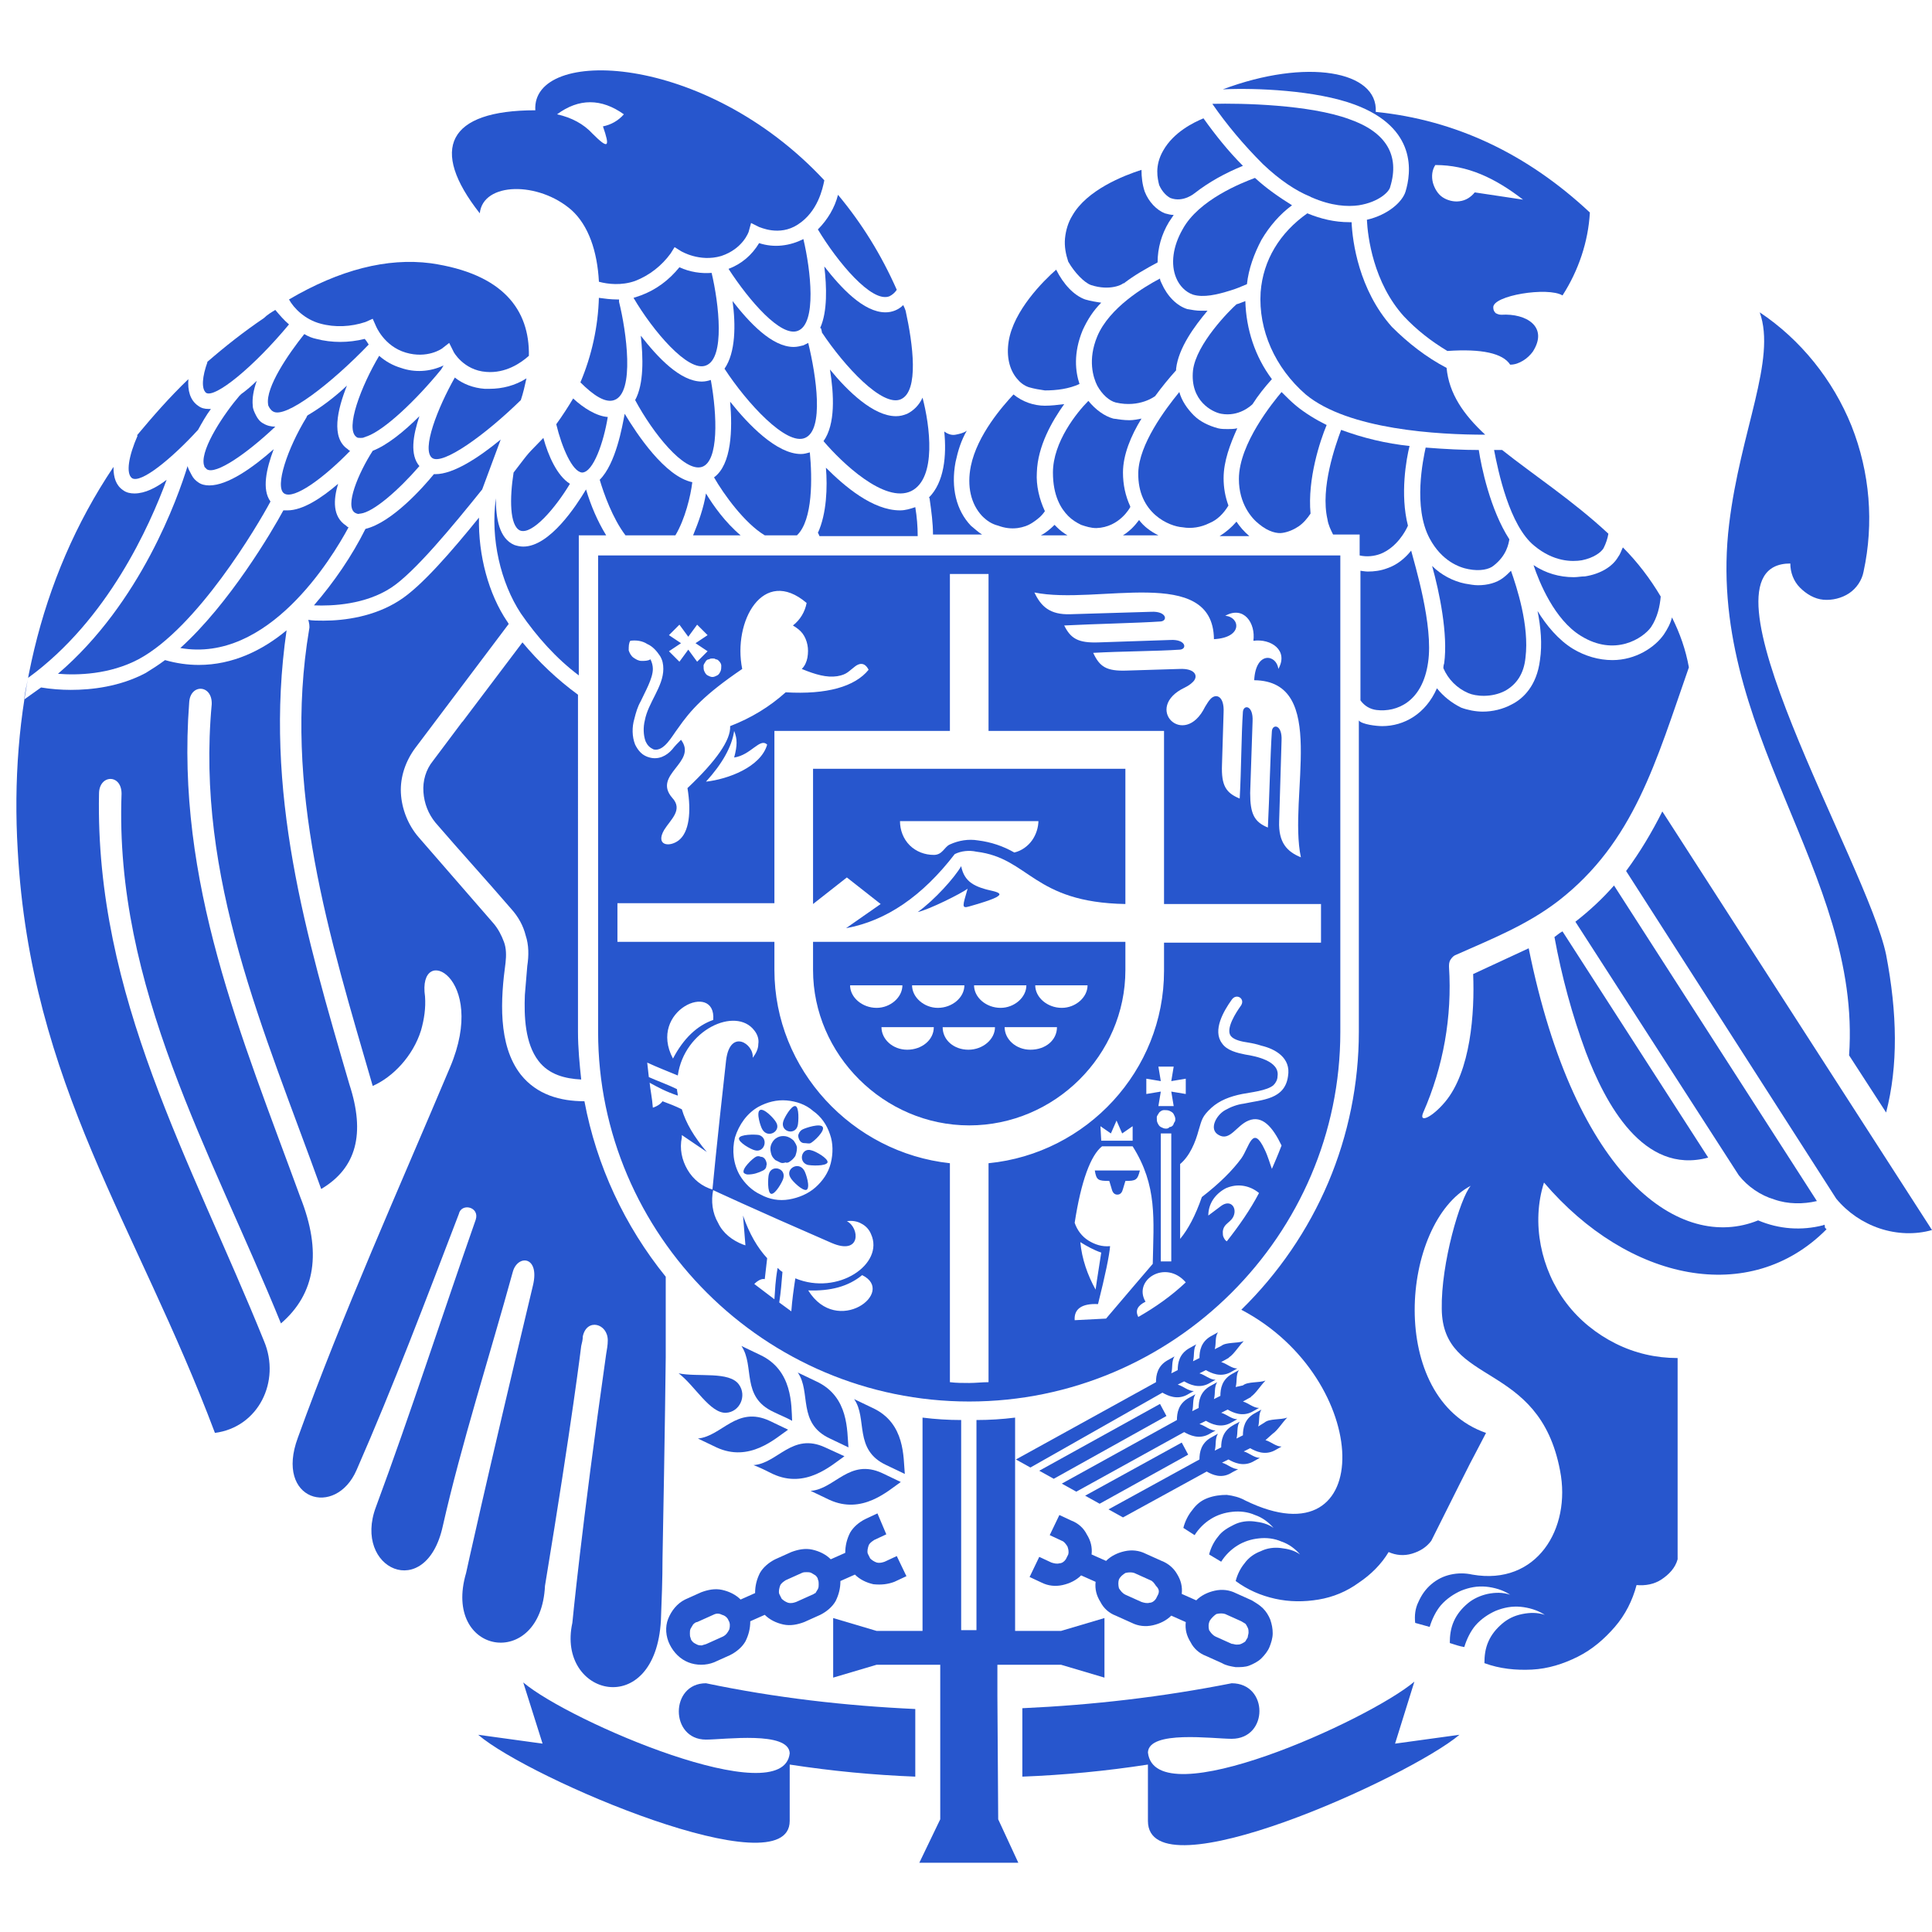
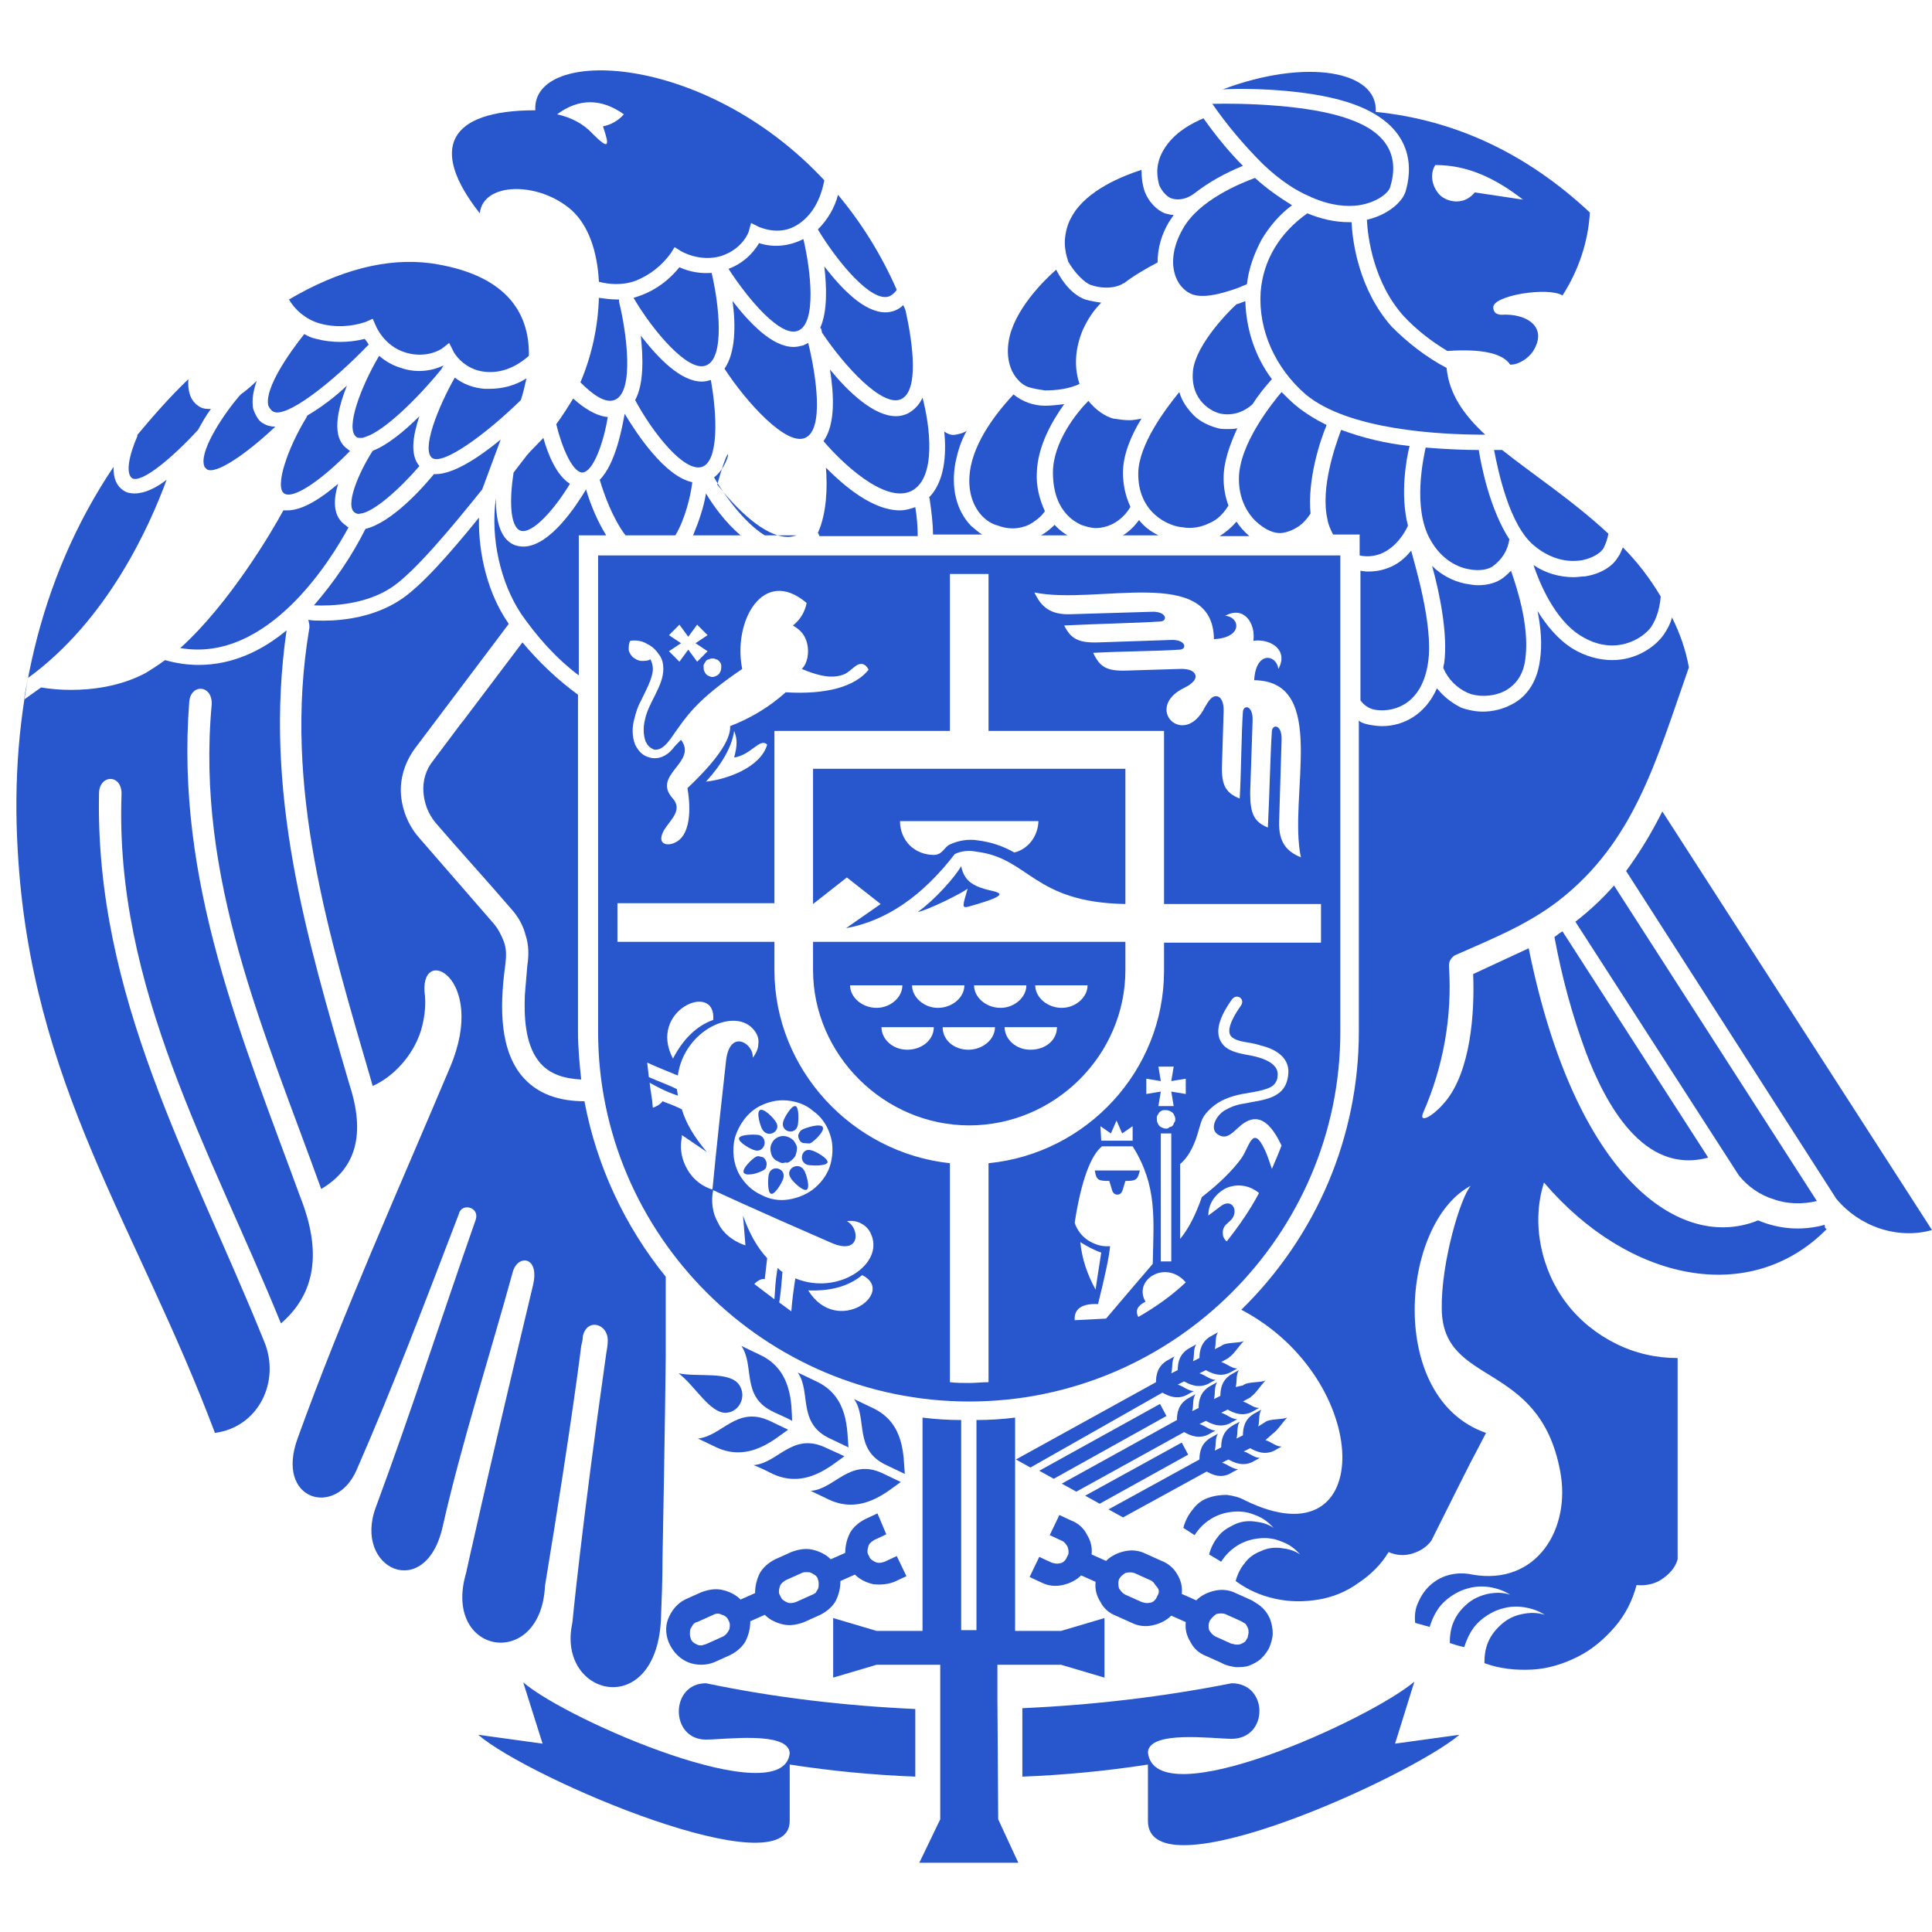
<svg xmlns="http://www.w3.org/2000/svg" version="1.1" id="Layer_1" x="0px" y="0px" width="240px" height="240px" viewBox="0 0 240 240" style="enable-background:new 0 0 240 240;" xml:space="preserve">
  <style type="text/css">
	.st0{fill:#2756CD;}
</style>
  <path class="st0" d="M16.4,59.4c1.1,0.7,4.9-2.4,8.2-6c0.5-0.9,1-1.8,1.6-2.6c-0.1,0-0.2,0-0.3,0c-0.5,0-0.9-0.1-1.3-0.4  c-1-0.7-1.3-1.9-1.2-3.3c0,0,0,0,0,0c-2.3,2.2-4.4,4.6-6.4,7c0,0,0,0,0.1,0C16,56.6,15.6,58.8,16.4,59.4z" />
  <path class="st0" d="M29.9,49c0,0,0,0.1-0.1,0.1c-1.9,2.2-4.8,6.5-4.5,8.5c0,0.1,0.1,0.3,0.1,0.4c0.1,0.1,0.2,0.2,0.3,0.3  c1.1,0.7,4.9-1.9,8.5-5.3c-0.5,0-1-0.1-1.5-0.4c-0.4-0.2-0.7-0.6-0.9-1c-0.2-0.4-0.4-0.8-0.4-1.2c-0.1-0.9,0.1-2,0.5-3.1  C31.3,47.9,30.6,48.5,29.9,49z" />
-   <path class="st0" d="M23.3,57.9c-1.2,3.9-5.8,17-16.1,25.8c2.4,0.2,6.4,0.1,10-1.8C24.5,78,32,65.3,33.6,62.3  c-1.1-1.5-0.5-4.1,0.4-6.5c-2.6,2.3-5.7,4.5-8,4.5c-0.5,0-1-0.1-1.4-0.4c-0.3-0.2-0.6-0.5-0.8-0.9S23.4,58.3,23.3,57.9z" />
-   <path class="st0" d="M25.6,48.8c1.1,0.7,5.9-3.2,10.3-8.5c-0.6-0.5-1.2-1.2-1.7-1.8c0,0,0,0,0,0c-0.5,0.3-1,0.6-1.4,1  c-2.5,1.7-4.8,3.5-7.1,5.5c0,0,0.1,0,0.1-0.1C25.1,46.8,25,48.3,25.6,48.8z" />
  <path class="st0" d="M43.3,65.5c-0.1,0-0.2-0.1-0.3-0.2c-1.7-1.1-1.6-3.2-1-5.2c-2.1,1.8-4.4,3.3-6.3,3.3c-0.2,0-0.3,0-0.5,0  C33.8,66,28.5,75,22.4,80.5C33.3,82.4,41.2,69.4,43.3,65.5z" />
  <path class="st0" d="M38.2,51.6c0,0,0,0.1-0.1,0.1c0,0,0,0.1,0,0.1c-2.4,3.9-4,8.7-2.8,9.5c1.2,0.8,4.9-1.9,8.2-5.3  c-0.1,0-0.2-0.1-0.3-0.2c-2.1-1.4-1.3-4.9-0.1-7.9C41.5,49.4,39.9,50.6,38.2,51.6z" />
  <path class="st0" d="M37.3,148.7c-7.3-20-15.5-39.1-13.8-61.4c0.1-2.4,2.9-2.3,2.8,0.2c-2,21.6,6.5,40.5,13.6,60.2  c4.4-2.6,5.5-6.9,3.5-13c-5.4-18.5-10.7-36.4-7.8-56.4c-3,2.5-6.7,4.3-10.9,4.3c-1.4,0-2.8-0.2-4.2-0.6c-0.8,0.6-1.6,1.1-2.4,1.6  c-3.2,1.7-6.7,2.1-9.3,2.1c-1.2,0-2.5-0.1-3.7-0.3c-0.7,0.5-1.4,1-2.1,1.5c0.1-0.9,0.3-1.8,0.5-2.7c9.9-7.2,15.1-18.9,17.2-24.6  c-1.3,1-2.7,1.7-4,1.7c-0.5,0-1-0.1-1.4-0.4c-0.9-0.6-1.2-1.6-1.2-2.8c0,0,0,0,0-0.1C4.7,72,1.2,88.6,2.2,105.6  c1.6,29.1,14.8,46.6,24.5,72.4c5.4-0.7,8.2-6.4,6.1-11.4c-9.1-22.5-21-42.8-20.5-68c0-2.4,2.8-2.5,2.8,0  c-0.9,24,11.1,44.4,19.8,65.8C39.2,160.7,40,155.5,37.3,148.7z" />
  <path class="st0" d="M39.3,42.1c-0.5-0.1-1-0.3-1.5-0.6c-2,2.5-4.8,6.6-4.5,8.7c0,0.2,0.1,0.3,0.2,0.5c0.1,0.1,0.2,0.3,0.4,0.4  c1.5,1,7.3-3.5,11.9-8.3c-0.2-0.3-0.3-0.5-0.5-0.7C43.3,42.6,41.2,42.6,39.3,42.1z" />
  <path class="st0" d="M46.3,56c-1.8,2.8-3.5,6.9-2.2,7.7c0.2,0.1,0.4,0.2,0.6,0.1c0,0,0.1,0,0.1,0c1.6-0.2,4.7-2.9,7.3-5.9  c-1.2-1.4-0.8-3.8,0-6.2C50.2,53.6,48.1,55.3,46.3,56z" />
  <path class="st0" d="M49.8,45.7c-1-0.3-1.9-0.8-2.7-1.5c-2.2,3.7-4.3,9.1-2.8,10.1c0.1,0.1,0.3,0.1,0.5,0.1c0.2,0,0.3,0,0.5-0.1  c0.1,0,0.2-0.1,0.3-0.1c2.2-0.8,6.1-4.5,9.2-8.3c0,0,0,0,0,0l0.3-0.5C53.4,46.2,51.5,46.3,49.8,45.7z" />
  <path class="st0" d="M48.6,73c2.9-1.9,7.6-7.6,11.3-12.2c2.3-6.2,1-2.7,2.3-6.2c-2.8,2.3-5.9,4.3-8.1,4.3c-0.1,0-0.1,0-0.2,0  c-1.3,1.6-5.2,6-8.5,6.8c-1.7,3.4-3.9,6.6-6.4,9.5C41.3,75.3,45.4,75.1,48.6,73z" />
  <path class="st0" d="M60.2,48.3c-1.4-0.1-2.7-0.6-3.7-1.4c-2.1,3.7-4.2,9-2.8,10c1.3,0.9,6.5-2.8,11-7.2c0.3-0.9,0.5-1.8,0.7-2.7  c-1.4,0.9-3,1.3-4.6,1.3C60.6,48.3,60.4,48.3,60.2,48.3z" />
  <path class="st0" d="M39.8,40.2c1.8,0.5,3.8,0.4,5.6-0.2l0.9-0.4l0.4,0.9c0,0,1,2.5,3.7,3.3c2.7,0.8,4.5-0.5,4.5-0.5l0.9-0.7l0.5,1  c0,0.1,1.3,2.4,4.1,2.6c2.4,0.2,4.3-1.1,5.3-2c0.1-5.7-3.2-10.2-12.2-11.5c-5.4-0.7-11.3,0.8-17.6,4.5h0  C36.5,38.3,37.9,39.7,39.8,40.2z" />
  <path class="st0" d="M63.8,58.7c-0.5,3.2-0.5,6.6,0.8,7.2c1.5,0.6,4.4-2.8,6.2-5.8c-1.6-1-2.7-3.5-3.3-5.7  C65.3,56.7,66.1,55.7,63.8,58.7z" />
  <path class="st0" d="M65.2,123.6c-0.1,2.6,0,6,1.7,8.2c1.3,1.7,3.3,2.2,5.3,2.3c-0.2-1.9-0.4-3.9-0.4-5.9V86.3  c-2.6-1.9-4.9-4.1-6.9-6.5c-2.5,3.3-4.9,6.5-7.4,9.8l-0.1,0.1l-3.6,4.8c-0.9,1.1-1.3,2.5-1.2,3.9c0.1,1.4,0.6,2.7,1.5,3.8  c3.1,3.6,6.3,7.1,9.4,10.7c0.9,1,1.5,2.1,1.8,3.3c0.4,1.2,0.4,2.5,0.2,3.8C65.4,121.2,65.3,122.4,65.2,123.6z" />
  <path class="st0" d="M69.1,52.7L69.1,52.7c0.7,2.9,2,5.9,3.2,6h0c1.4,0,2.7-3.8,3.2-6.9c-1.4-0.1-3-1.1-4.3-2.3c0,0,0,0,0,0  C70.6,50.5,69.9,51.6,69.1,52.7z" />
  <path class="st0" d="M72.8,60.8c-1.2,2-4.5,7.1-7.8,7.1c-0.4,0-0.8-0.1-1.1-0.2c-1.9-0.8-2.3-3.3-2.3-5.8c-0.7,5,0.6,10.5,3.1,14.3  c2,2.9,4.4,5.6,7.2,7.7V66.5h3.4C74.2,64.7,73.4,62.8,72.8,60.8z" />
  <path class="st0" d="M76.9,37.5c0-0.1,0-0.1,0-0.2c0,0,0-0.1,0-0.1c-0.1,0-0.2,0-0.3,0c-0.7,0-1.5-0.1-2.2-0.2c0,0,0,0,0-0.1  c-0.1,3.7-0.9,7.3-2.3,10.6c0,0,0,0,0,0c1.6,1.6,3.1,2.6,4.2,2.2C78.9,48.8,77.8,41.1,76.9,37.5C76.9,37.6,76.9,37.6,76.9,37.5z" />
  <path class="st0" d="M67.7,197c3.4-20.6,4.5-29.8,4.5-29.8c0.1-0.4,0.2-0.8,0.2-1.2c0.5-2.3,3.1-1.6,3.1,0.5c0,0.6-0.1,1.1-0.2,1.7  c-3.1,21.8-4.2,33.4-4.2,33.4c-2,9.1,10.3,12.2,11-0.3c0.1-2.6,0.2-5.1,0.2-7.7c0.3-15.5,0.4-25,0.4-25l0-10  c-5.1-6.3-8.6-13.8-10.1-21.8c-3,0-5.9-0.8-7.9-3.3c-2.9-3.7-2.5-9.5-1.9-13.9c0.1-0.9,0.1-1.8-0.2-2.6c-0.3-0.8-0.7-1.6-1.3-2.3  L52,104c-1.3-1.5-2.1-3.5-2.2-5.5s0.6-4,1.8-5.6l11.6-15.4c-0.1-0.1-0.1-0.2-0.2-0.3c-2.3-3.4-3.6-8.2-3.5-12.9  c-3.4,4.2-7.2,8.6-9.9,10.3c-3.1,2-6.8,2.5-9.4,2.5c-0.7,0-1.4,0-1.9-0.1h0c0.1,0.4,0.2,0.8,0.1,1.2c-3.3,19.7,2.5,38.1,7.9,56.7  c2.5-1.1,5-3.7,6-6.9c0.4-1.4,0.6-2.8,0.5-4.2c-1-6.8,7.9-2.5,3.1,8.8c-6.4,15.2-13.3,30.5-18.9,46c-2.9,7.8,4.7,10,7.3,4  c4.6-10.5,8.6-21.1,12.7-31.8c0.3-1.4,2.6-0.9,2.1,0.7c-4.1,11.7-8.1,24.1-12.4,35.7c-2.9,7.7,6.2,11.9,8.3,2.4  c2.3-10.2,5.9-21.4,8.7-31.6c0.6-2.2,3.4-2,2.5,1.7c-6,25.1-8.3,35.7-8.3,35.7C54.9,205.6,67.2,207.6,67.7,197z" />
  <path class="st0" d="M74.5,59.6c0.5,1.7,1.6,4.8,3.2,6.9h6.2c1.2-2,1.9-4.9,2.1-6.6c-3.4-0.7-6.9-6-8.4-8.5  C77.3,53,76.5,57.6,74.5,59.6z" />
  <path class="st0" d="M87.2,58c2.1-0.7,1.9-6.4,1.1-10.8c-0.3,0.1-0.7,0.2-1.1,0.2c-2.7,0-5.5-3-7.6-5.7c0.3,2.7,0.4,6-0.7,8  C81.1,53.8,85,58.7,87.2,58z" />
  <path class="st0" d="M84.4,33.2c-1.3,1.6-2.9,2.8-4.8,3.5c-0.3,0.1-0.6,0.2-0.9,0.3c2.4,4.1,6.8,9.3,9,8.4c2.4-0.9,1.6-7.7,0.7-11.5  C87.1,34,85.7,33.8,84.4,33.2z" />
  <path class="st0" d="M87.7,61.3c-0.3,1.8-0.9,3.5-1.6,5.2h5.9C90.1,64.9,88.6,62.8,87.7,61.3z" />
  <path class="st0" d="M84.3,170.6c2,1.5,3.9,5,5.9,4.9c1.7-0.1,2.6-2.1,1.6-3.5C90.6,170.3,86.7,171.1,84.3,170.6z" />
  <path class="st0" d="M86.7,178.7l2.3,1.1c4.1,1.9,7.3-1.1,8.9-2.2l-2.3-1.1C91.5,174.6,89.7,178.4,86.7,178.7z" />
  <path class="st0" d="M94.4,168.3l-2.3-1.1c1.7,2.5-0.1,6.3,4,8.2c0.8,0.4,1.6,0.7,2.3,1.1C98.3,174.6,98.5,170.2,94.4,168.3z" />
  <path class="st0" d="M99.1,41.1c2.4-0.9,1.6-7.6,0.7-11.4c-0.8,0.4-1.7,0.7-2.7,0.8c-0.9,0.1-1.9,0-2.8-0.3  c-0.9,1.5-2.2,2.6-3.8,3.2C93.1,37.4,97,41.9,99.1,41.1z" />
  <path class="st0" d="M100,54.4c2.4-1,1.4-7.7,0.4-11.8c-0.2,0.1-0.4,0.2-0.6,0.3c-0.4,0.1-0.8,0.2-1.2,0.2c-2.7,0-5.5-3-7.6-5.7  c0.4,2.9,0.4,6.4-1,8.4C92.8,50.1,97.7,55.4,100,54.4z" />
-   <path class="st0" d="M88.7,59.3c1.2,2.1,3.8,5.7,6.3,7.2H99c2-1.9,1.9-7.2,1.6-10.3c-0.4,0.1-0.7,0.2-1.1,0.2c-3,0-6.5-3.6-8.8-6.5  C91,53.3,90.9,57.7,88.7,59.3z" />
+   <path class="st0" d="M88.7,59.3c1.2,2.1,3.8,5.7,6.3,7.2H99c-0.4,0.1-0.7,0.2-1.1,0.2c-3,0-6.5-3.6-8.8-6.5  C91,53.3,90.9,57.7,88.7,59.3z" />
  <path class="st0" d="M71,26.1c2.1,1.9,3.2,5.1,3.4,8.9c0,0,0,0,0,0c1.1,0.3,2.8,0.5,4.5-0.1c1.8-0.7,3.3-1.9,4.4-3.4l0.5-0.8  l0.8,0.5c0,0,2.3,1.4,5,0.6c2.7-0.9,3.4-3,3.4-3l0.3-1.1l1,0.5c0.1,0,2.5,1.2,4.8-0.3c2.5-1.6,3.1-4.5,3.3-5.5  c-14.9-16-36.4-16.6-35.9-8.7c-10.9,0-13.2,4.8-6.9,12.8C60,22.6,66.9,22.5,71,26.1z M77.5,14.2c-0.7,0.8-1.6,1.3-2.6,1.5  c0.9,2.6,0.7,2.9-1.3,0.9c-1.1-1.2-2.6-2-4.4-2.4C71.9,12.2,74.7,12.2,77.5,14.2z" />
  <path class="st0" d="M96,183.1c4.1,1.9,7.3-1.1,8.9-2.2l-2.4-1.1c-4.1-1.9-5.9,2-8.9,2.2C94.4,182.3,95.2,182.7,96,183.1z" />
  <path class="st0" d="M103.1,178.7l2.3,1.1c-0.2-2,0.1-6.3-4-8.2l-2.3-1.1C100.8,172.9,99,176.8,103.1,178.7z" />
  <path class="st0" d="M110.5,36.8c0.4-0.2,0.7-0.5,0.9-0.8c-1.9-4.3-4.3-8.2-7.3-11.8c-0.4,1.6-1.3,3.1-2.5,4.3  C104,32.5,108.3,37.7,110.5,36.8z" />
  <path class="st0" d="M103,186.3c4.1,1.9,7.3-1.1,8.9-2.2l-2.3-1.1c-4.1-1.9-5.9,2-8.9,2.2L103,186.3z" />
  <path class="st0" d="M110.1,182l2.3,1.1c-0.2-2,0.1-6.3-4-8.2l-2.3-1.1C107.8,176.2,106,180.1,110.1,182z" />
  <path class="st0" d="M110,38.8c-2.7,0-5.5-3-7.6-5.7c0.3,2.5,0.4,5.6-0.5,7.6c0,0,0,0.1,0.1,0.1c0,0.1,0.1,0.3,0.1,0.5  c2.8,4.2,7.5,9.3,9.8,8.3c2.3-1,1.5-6.9,0.6-11c-0.1-0.3-0.2-0.5-0.3-0.7C111.6,38.5,110.8,38.8,110,38.8L110,38.8z" />
  <path class="st0" d="M111.1,196.5l1.5-0.7l-1.2-2.5l-1.5,0.7c-0.3,0.1-0.6,0.2-1,0.1c-0.3-0.1-0.6-0.3-0.8-0.5l-0.3-0.6  c-0.1-0.3,0-0.7,0.1-1c0.1-0.3,0.4-0.5,0.7-0.7l1.5-0.7L109,188l-1.5,0.7c-0.8,0.4-1.5,1-1.9,1.7c-0.4,0.8-0.6,1.6-0.6,2.5l-1.8,0.8  c-0.6-0.6-1.4-1-2.3-1.2c-0.9-0.2-1.8,0-2.6,0.3l-2,0.9c-0.8,0.4-1.5,1-1.9,1.7c-0.4,0.8-0.6,1.6-0.6,2.5l-1.8,0.8  c-0.6-0.6-1.4-1-2.3-1.2c-0.9-0.2-1.8,0-2.6,0.3l-2,0.9c-1,0.5-1.7,1.4-2.1,2.4c-0.4,1-0.3,2.2,0.2,3.2c0.5,1,1.3,1.8,2.3,2.2  c1,0.4,2.2,0.4,3.2,0l2-0.9c0.8-0.4,1.5-1,1.9-1.7c0.4-0.8,0.6-1.6,0.6-2.5l1.8-0.8c0.6,0.6,1.4,1,2.3,1.2c0.9,0.2,1.8,0,2.6-0.3  l2-0.9c0.8-0.4,1.5-1,1.9-1.7c0.4-0.8,0.6-1.6,0.6-2.5l1.8-0.8c0.6,0.6,1.4,1,2.3,1.2C109.5,196.9,110.3,196.8,111.1,196.5z   M89.8,203.3l-2,0.9c-0.2,0.1-0.4,0.1-0.6,0.2c-0.2,0-0.4,0-0.6-0.1c-0.2-0.1-0.4-0.2-0.5-0.3c-0.1-0.1-0.3-0.3-0.3-0.5  c-0.1-0.2-0.1-0.4-0.1-0.6c0-0.2,0-0.4,0.1-0.6c0.1-0.2,0.2-0.3,0.3-0.5c0.1-0.1,0.3-0.3,0.5-0.3l2-0.9c0.4-0.2,0.7-0.2,1.1,0  c0.4,0.1,0.7,0.4,0.8,0.7c0.2,0.3,0.2,0.7,0.1,1.1C90.4,202.8,90.2,203.1,89.8,203.3z M100.9,198.1l-2,0.9c-0.3,0.1-0.6,0.2-1,0.1  c-0.3-0.1-0.6-0.3-0.8-0.5l-0.3-0.6c-0.1-0.3,0-0.7,0.1-1c0.1-0.3,0.4-0.5,0.7-0.7l2-0.9c0.2-0.1,0.4-0.1,0.6-0.1  c0.2,0,0.4,0,0.6,0.1c0.2,0.1,0.3,0.2,0.5,0.3c0.1,0.1,0.3,0.3,0.3,0.5c0.1,0.2,0.1,0.4,0.1,0.6c0,0.2,0,0.4-0.1,0.6  c-0.1,0.2-0.2,0.3-0.3,0.5C101.2,197.9,101,198.1,100.9,198.1z" />
  <path class="st0" d="M87.7,216.1c2.3,0,10.3-1.1,10.4,1.7c-0.8,7.4-27.3-3.9-33.1-8.8l2.4,7.6l-8-1.1c6.4,5.5,38.7,19.2,38.7,10.7  v-7c5.2,0.8,10.4,1.3,15.6,1.5v-8.4c-8.7-0.4-17.4-1.4-26-3.2C83.2,209.1,83.2,216.1,87.7,216.1z" />
  <path class="st0" d="M101.6,66.2c0.1,0.1,0.1,0.2,0.2,0.4H114c0-1.2-0.1-2.4-0.3-3.6c-0.6,0.2-1.2,0.4-1.9,0.4c-3.4,0-6.9-3-9.2-5.3  C102.8,60.5,102.7,63.8,101.6,66.2C101.6,66.1,101.6,66.2,101.6,66.2z" />
  <path class="st0" d="M111.3,51.7c-2.8,0-6-3.1-8.2-5.8c0.5,3.1,0.7,6.8-0.8,8.9c2.2,2.6,7.6,7.8,10.9,6.2c3.2-1.6,2.3-8.2,1.4-11.6  c-0.4,0.9-1.1,1.6-1.9,2C112.2,51.6,111.8,51.7,111.3,51.7z" />
  <path class="st0" d="M115.4,61.8c0.1,0.1,0.1,0.2,0.1,0.3c0.2,1.4,0.4,2.9,0.4,4.3h6.1c-0.5-0.3-0.9-0.7-1.4-1.1  c-1.8-1.9-2.5-4.7-1.9-7.9c0.3-1.4,0.7-2.7,1.4-3.9v0c-0.4,0.3-0.9,0.4-1.4,0.5s-1-0.1-1.4-0.4C117.6,56.6,117.3,59.9,115.4,61.8z" />
  <path class="st0" d="M126.4,65.6c0.7-0.1,1.3-0.3,1.9-0.7c0.6-0.4,1.1-0.8,1.5-1.4c-0.7-1.5-1.1-3.2-1-4.8c0.1-3.3,1.9-6.4,3.4-8.5  c-0.8,0.1-1.6,0.2-2.4,0.2c-1.4,0-2.8-0.5-3.9-1.4c-1.3,1.4-4.5,5-5.3,8.9c-0.5,2.5,0,4.7,1.4,6.2c0.6,0.6,1.2,1,2,1.2  C124.8,65.6,125.6,65.7,126.4,65.6z" />
  <path class="st0" d="M129.3,66.5h3.3c-0.5-0.3-0.9-0.6-1.3-1c-0.1-0.1-0.2-0.2-0.3-0.3C130.5,65.7,129.9,66.2,129.3,66.5z" />
  <path class="st0" d="M129.8,48.5c1.5,0,3-0.2,4.3-0.8c-0.5-1.5-0.8-3.8,0.4-6.7c0.6-1.3,1.3-2.4,2.3-3.4c-0.7-0.1-1.3-0.2-2-0.4  c-1.4-0.5-2.7-1.9-3.6-3.7c-1.6,1.4-5.3,5.1-5.9,8.9c-0.3,1.9,0.1,3.5,1,4.6c0.4,0.5,0.9,0.9,1.5,1.1  C128.5,48.3,129.1,48.4,129.8,48.5z" />
  <path class="st0" d="M123.9,210.7h-0.5H123.9v-3.9h7.9l5.4,1.6v-7.4l-5.4,1.6h-5.7v-26.5c-1.6,0.2-3.2,0.3-4.8,0.3v26.1h-1.9v-26.1  c-1.6,0-3.2-0.1-4.8-0.3v26.5h-5.7l-5.4-1.6v7.4l5.4-1.6h7.9V226l-2.6,5.4h12.3L124,226L123.9,210.7z" />
  <path class="st0" d="M130.8,58.7c0,2.9,1,4.5,1.9,5.4c0.5,0.5,1,0.8,1.6,1.1c0.6,0.2,1.2,0.4,1.9,0.4c2.9-0.1,4.2-2.6,4.2-2.6  c0,0,0,0,0-0.1c-0.6-1.3-0.9-2.7-0.9-4.2c0-2.2,1-4.6,2.3-6.7c-0.5,0.1-1,0.2-1.5,0.2c-0.7,0-1.3-0.1-2-0.2  c-1.1-0.3-2.2-1.1-3.1-2.2C133.8,51.2,130.8,54.9,130.8,58.7z" />
  <path class="st0" d="M141.5,64.6c-0.6,0.8-1.2,1.4-2,1.9h4.4C142.9,66,142.1,65.4,141.5,64.6z" />
  <path class="st0" d="M144.9,175.9l-0.8-1.5l-15,8.3l1.8,1L144.9,175.9z" />
  <path class="st0" d="M135.5,35.4c2.4,0.8,4-0.1,4-0.2c0,0,0,0,0.1,0c1.3-1,2.7-1.8,4.2-2.6c0-1.8,0.5-3.5,1.4-5  c0.2-0.3,0.4-0.6,0.6-0.9c-0.4,0-0.7-0.1-1.1-0.2c-1-0.4-2-1.4-2.5-2.7c-0.3-0.9-0.4-1.8-0.4-2.7c-2.2,0.7-6.8,2.5-8.6,5.7  c-0.5,0.8-0.8,1.8-0.9,2.8c-0.1,1,0.1,2,0.4,2.9C133.5,33.9,134.7,35.1,135.5,35.4z" />
  <path class="st0" d="M147.6,180.7l-0.8-1.5l-12,6.6l1.8,1L147.6,180.7z" />
-   <path class="st0" d="M144.3,35.2c-0.1-0.2-0.2-0.4-0.2-0.6c-1.9,1-6.3,3.6-7.8,7.2c-1.2,2.9-0.5,5.1,0,6.1c0.6,1.1,1.5,1.9,2.3,2.1  c3,0.7,4.9-0.8,4.9-0.8h0c0.8-1.1,1.7-2.2,2.6-3.2c0-0.1,0-0.2,0-0.2c0.3-2.6,2.3-5.3,3.9-7.2c-0.3,0-0.6,0-0.8,0  c-0.6,0-1.1-0.1-1.7-0.2C146.2,38,145,36.8,144.3,35.2z" />
  <path class="st0" d="M145.4,24.6c1.6,0.6,3-0.6,3-0.6h0c1.8-1.4,3.8-2.5,6-3.4c-1.8-1.8-3.4-3.8-4.9-5.9c-1.2,0.5-3.7,1.7-5,4  c-1.1,1.9-0.7,3.5-0.5,4.3C144.4,23.9,145,24.4,145.4,24.6z" />
  <path class="st0" d="M152.6,62.8c-0.4-1.1-0.6-2.2-0.6-3.4c0-2.1,0.8-4.2,1.7-6.2c-0.4,0.1-0.8,0.1-1.2,0.1c-0.4,0-0.8,0-1.2-0.1  c-1.1-0.3-2.2-0.8-3-1.6c-0.8-0.8-1.5-1.8-1.8-2.9c-1.8,2.2-5,6.5-5.1,10c-0.1,5.1,3.9,6.7,5.5,6.8c1.1,0.2,2.3,0,3.3-0.5  C151.2,64.6,152,63.8,152.6,62.8z" />
  <path class="st0" d="M144.4,173c0.7,0.4,1.8,0.9,3,0.3l0.9-0.5c-0.7,0-1.3-0.6-2-0.8l0.8-0.4c0.7,0.4,1.8,0.9,3,0.3l0.9-0.5  c-0.7,0-1.3-0.6-2-0.8l0.8-0.4c0.7,0.4,1.8,0.9,3,0.3l0.9-0.5c-0.7,0-1.3-0.6-2-0.8l0.9-0.5l0.1-0.1c0.6-0.4,1.2-1.4,1.8-2  c-0.8,0.3-2.2,0.1-2.8,0.6l-0.8,0.4c0.2-0.7,0-1.5,0.4-2.1l-0.9,0.5c-1.2,0.7-1.4,1.8-1.4,2.7l-0.8,0.4c0.2-0.7,0-1.5,0.4-2.1  l-0.9,0.5c-1.2,0.7-1.4,1.8-1.4,2.7l-0.8,0.4c0.2-0.7,0-1.5,0.4-2.1l-0.9,0.5c-1.2,0.7-1.4,1.8-1.4,2.7l-17.4,9.6l1.8,1L144.4,173z" />
  <path class="st0" d="M153.6,64.8c-0.6,0.7-1.3,1.3-2.1,1.8h3.7C154.5,66,154,65.4,153.6,64.8z" />
  <path class="st0" d="M153.5,172.3c0.2-0.7,0-1.5,0.4-2.1l-0.9,0.5c-1.2,0.7-1.4,1.8-1.4,2.7l-0.8,0.4c0.2-0.7,0-1.5,0.4-2.1  l-0.9,0.5c-1.2,0.7-1.4,1.8-1.4,2.7l-0.8,0.4c0.2-0.7,0-1.5,0.4-2.1l-0.9,0.5c-1.2,0.7-1.4,1.8-1.4,2.7l-14.3,7.9l1.8,1l13.4-7.4  c0.7,0.4,1.8,0.9,3,0.3l0.9-0.5c-0.7,0-1.3-0.6-2-0.8l0.8-0.4c0.7,0.4,1.8,0.9,3,0.3l0.9-0.5c-0.7,0-1.3-0.6-2-0.8l0.8-0.4  c0.7,0.4,1.8,0.9,3,0.3l0.9-0.5c-0.7,0-1.3-0.6-2-0.8l0.9-0.5c0,0,0.1,0,0.1-0.1c0.6-0.4,1.2-1.4,1.8-2c-0.8,0.3-2.2,0.1-2.8,0.6  L153.5,172.3z" />
  <path class="st0" d="M151.7,51.4c2.2,0.4,3.7-1,3.9-1.2c0.7-1.1,1.5-2.1,2.4-3.1c-2.1-2.8-3.2-6.2-3.3-9.7c-0.3,0.1-0.7,0.3-1.1,0.4  c-0.8,0.7-5,4.9-5.4,8.2C147.8,49.8,150.6,51.2,151.7,51.4z" />
  <path class="st0" d="M144.3,193.9l-2-0.9c-0.8-0.4-1.7-0.5-2.6-0.3c-0.9,0.2-1.7,0.6-2.3,1.2l-1.8-0.8c0.1-0.9-0.1-1.7-0.6-2.5  c-0.4-0.8-1.1-1.4-1.9-1.7l-1.5-0.7l-1.2,2.5l1.5,0.7c0.3,0.1,0.5,0.4,0.7,0.7c0.1,0.3,0.2,0.6,0.1,1l-0.3,0.6  c-0.2,0.3-0.5,0.5-0.8,0.5c-0.3,0.1-0.7,0-1-0.1l-1.5-0.7l-1.2,2.5l1.5,0.7c0.8,0.4,1.7,0.5,2.6,0.3c0.9-0.2,1.7-0.6,2.3-1.2  l1.8,0.8c-0.1,0.9,0.1,1.7,0.6,2.5c0.4,0.8,1.1,1.4,1.9,1.7l2,0.9c0.8,0.4,1.7,0.5,2.6,0.3c0.9-0.2,1.7-0.6,2.3-1.2l1.8,0.8  c-0.1,0.9,0.1,1.7,0.6,2.5c0.4,0.8,1.1,1.4,1.9,1.7l2,0.9c0.5,0.3,1.1,0.4,1.7,0.5c0.6,0,1.2,0,1.7-0.2c0.5-0.2,1.1-0.5,1.5-0.9  c0.4-0.4,0.8-0.9,1-1.4c0.2-0.5,0.4-1.1,0.4-1.7c0-0.6-0.1-1.1-0.3-1.7c-0.2-0.5-0.5-1-0.9-1.4c-0.4-0.4-0.9-0.7-1.4-1l-2-0.9  c-0.8-0.4-1.7-0.5-2.6-0.3c-0.9,0.2-1.7,0.6-2.3,1.2l-1.8-0.8c0.1-0.9-0.1-1.7-0.6-2.5C145.8,194.8,145.1,194.2,144.3,193.9z   M143.9,198l-0.3,0.6c-0.2,0.3-0.5,0.5-0.8,0.5c-0.3,0.1-0.7,0-1-0.1l-2-0.9c-0.4-0.2-0.6-0.5-0.8-0.8c-0.1-0.4-0.1-0.8,0-1.1  c0.2-0.4,0.5-0.6,0.8-0.8c0.4-0.1,0.8-0.1,1.1,0l2,0.9c0.3,0.1,0.5,0.4,0.7,0.7C144,197.4,144,197.7,143.9,198z M150.3,201.3  c0.2-0.3,0.5-0.6,0.8-0.8c0.4-0.1,0.8-0.1,1.1,0l2,0.9c0.2,0.1,0.3,0.2,0.5,0.3c0.1,0.1,0.2,0.3,0.3,0.5c0.1,0.2,0.1,0.4,0.1,0.6  c0,0.2-0.1,0.4-0.1,0.6c-0.1,0.2-0.2,0.3-0.3,0.5c-0.1,0.1-0.3,0.2-0.5,0.3c-0.2,0.1-0.4,0.1-0.6,0.1c-0.2,0-0.4-0.1-0.6-0.1l-2-0.9  c-0.4-0.2-0.6-0.5-0.8-0.8C150.1,202.1,150.1,201.7,150.3,201.3z" />
  <path class="st0" d="M146.9,28.5c-1.2,2.1-1.5,4.3-0.8,6c0.4,1,1.2,1.8,2.1,2.1c1.3,0.4,3,0,4.6-0.5c0.7-0.2,1.4-0.5,2.1-0.8  c0.2-1.9,0.9-3.8,1.8-5.5c1-1.7,2.3-3.2,3.8-4.3c-1.6-1-3.2-2.1-4.6-3.4C154.3,22.7,148.9,24.8,146.9,28.5z" />
  <path class="st0" d="M158.1,178.1c0.6-0.4,1.2-1.4,1.8-2c-0.8,0.3-2.2,0.1-2.8,0.6l-0.8,0.5c0.2-0.7,0-1.5,0.4-2.1l-0.9,0.5  c-1.2,0.7-1.4,1.8-1.4,2.7l-0.8,0.4c0.2-0.7,0-1.5,0.4-2.1c-0.3,0.2-0.6,0.3-0.9,0.5c-1.2,0.7-1.4,1.8-1.4,2.7l-0.8,0.4  c0.2-0.7,0-1.5,0.4-2.1l-0.9,0.5c-1.2,0.7-1.4,1.8-1.4,2.7l-11.3,6.2l1.8,1l10.4-5.7c0.7,0.4,1.8,0.9,3,0.2c0.3-0.2,0.6-0.3,0.9-0.5  c-0.7,0-1.3-0.6-2-0.8l0.8-0.4c0.7,0.4,1.8,0.9,3,0.3l0.9-0.5c-0.7,0-1.3-0.6-2-0.8l0.8-0.4c0.7,0.4,1.8,0.9,3,0.3l0.9-0.5  c-0.7,0-1.3-0.6-2-0.8L158.1,178.1L158.1,178.1z" />
  <path class="st0" d="M161,50.4c-0.6-0.5-1.2-1.1-1.8-1.7c-1,1.2-5.3,6.4-5.3,10.8c0,3.1,1.6,4.9,2.5,5.6c1.2,1,2.3,1.2,2.9,1.1  c0.7-0.1,1.4-0.4,2-0.8c0.6-0.4,1.1-1,1.5-1.6c-0.4-4.3,1.2-9.1,2-11C163.4,52.1,162.1,51.3,161,50.4z" />
  <path class="st0" d="M120.4,112.6c0.7-0.2,3.2-0.9,3.6-1.3c0.3-0.2,0.2-0.4-0.6-0.6c-2.3-0.5-3.6-1.1-4-3.1  c-0.8,1.4-3.3,4.2-5.4,5.7c1.4-0.3,5.4-2.3,6.2-2.9C119.6,112.5,119.4,112.9,120.4,112.6z" />
  <path class="st0" d="M109.4,112.3l-4.3,3c5-0.9,9.5-4,13.5-9.2c0.8-0.4,1.8-0.5,2.7-0.3c6.6,0.8,7,6.3,18.5,6.5V95.5H101v16.8  l4.2-3.3L109.4,112.3z M129,101.9c0,0.9-0.3,1.8-0.8,2.5c-0.5,0.7-1.3,1.3-2.2,1.5c-1.4-0.8-2.9-1.3-4.5-1.5c-1.2-0.2-2.4,0-3.5,0.5  c-0.7,0.3-0.9,1.3-2,1.3c-1.1,0-2.2-0.4-3-1.2c-0.8-0.8-1.2-1.9-1.2-3H129z" />
  <path class="st0" d="M139.8,120.5V117H101v3.5c0,10.5,8.8,19.3,19.4,19.3C131,139.8,139.8,131.1,139.8,120.5z M128,130.4  c-1.8,0-3.2-1.3-3.2-2.8h6.5C131.3,129.2,129.9,130.4,128,130.4z M135.1,122.4c0,1.5-1.5,2.8-3.2,2.8c-1.8,0-3.3-1.3-3.3-2.8H135.1z   M127.5,122.4c0,1.5-1.5,2.8-3.2,2.8c-1.8,0-3.3-1.3-3.3-2.8H127.5z M105.6,122.4h6.5c0,1.5-1.5,2.8-3.2,2.8  C107.1,125.2,105.6,123.9,105.6,122.4L105.6,122.4z M112.7,130.4c-1.8,0-3.2-1.3-3.2-2.8h6.5C116,129.2,114.5,130.4,112.7,130.4  L112.7,130.4z M113.3,122.4h6.5c0,1.5-1.5,2.8-3.3,2.8C114.8,125.2,113.3,123.9,113.3,122.4z M117.1,127.6h6.5  c0,1.5-1.5,2.8-3.3,2.8S117.1,129.2,117.1,127.6L117.1,127.6z" />
  <path class="st0" d="M91.8,141.4c-0.1,0.5,1.5,1.4,2,1.5c1.2,0.3,1.7-1.5,0.5-1.9C93.8,140.9,91.9,140.9,91.8,141.4z" />
  <path class="st0" d="M98.1,144.3c0.3-0.2,0.5-0.4,0.7-0.7c0.1-0.3,0.2-0.6,0.2-1c0-0.3-0.2-0.6-0.4-0.9c-0.2-0.2-0.5-0.4-0.8-0.5  c-0.3-0.1-0.7-0.1-1,0c-0.3,0.1-0.6,0.3-0.8,0.6c-0.2,0.3-0.3,0.6-0.3,0.9c0,0.3,0.1,0.7,0.2,0.9c0.1,0.2,0.3,0.4,0.4,0.5  c0.2,0.1,0.4,0.2,0.6,0.3c0.2,0.1,0.4,0.1,0.7,0C97.7,144.5,98,144.4,98.1,144.3z" />
  <path class="st0" d="M96.4,139.4c-0.2-0.4-1.5-1.8-2-1.5c-0.5,0.3,0.1,2.1,0.3,2.4C95.4,141.5,97.1,140.5,96.4,139.4z" />
  <path class="st0" d="M99.1,139.8c0.1-0.4,0.2-2.3-0.3-2.4c-0.5-0.1-1.4,1.5-1.5,1.9C96.9,140.6,98.8,141.1,99.1,139.8z" />
  <path class="st0" d="M166.5,128.2V69H74.3v59.2c0,25.2,20.7,45.9,46.1,45.9S166.5,153.4,166.5,128.2z M133.5,164  c-0.1-1.4,0.9-2.1,2.9-2c0.9-3.6,1.4-6,1.5-7.2c-1,0.1-1.9-0.2-2.7-0.7s-1.4-1.3-1.7-2.2c0.8-5.2,2-8.4,3.4-9.5c1.3,0,2.6,0,3.8,0  c3.1,4.9,2.6,9.1,2.5,14.6c-1.1,1.3-3.1,3.6-5.8,6.8L133.5,164z M134.2,154.3c0.8,0.5,1.7,1,2.6,1.3c-0.5,3.1-0.7,4.6-0.7,4.6  C135.1,158.4,134.4,156.4,134.2,154.3z M136.7,139.9l1.3,0.9l0.7-1.6l0.7,1.6l1.3-0.9l0,1.8h-3.9L136.7,139.9z M143.9,132.5h1.9  l-0.3,1.8l1.8-0.3v1.9l-1.8-0.3l0.3,1.8h-1.9l0.3-1.8l-1.8,0.3v-1.9l1.8,0.3L143.9,132.5z M144.8,140.2c-0.2,0-0.4-0.1-0.6-0.2  c-0.2-0.1-0.3-0.3-0.4-0.5c-0.1-0.2-0.1-0.4-0.1-0.7c0-0.2,0.2-0.4,0.3-0.6c0.2-0.2,0.4-0.3,0.6-0.3c0.2,0,0.5,0,0.7,0.1  c0.2,0.1,0.4,0.2,0.5,0.4c0.1,0.2,0.2,0.4,0.2,0.6c0,0.1,0,0.3-0.1,0.4c-0.1,0.1-0.1,0.3-0.2,0.4c-0.1,0.1-0.2,0.2-0.4,0.2  C145.1,140.2,145,140.2,144.8,140.2z M145.5,140.8v15.9h-1.3v-15.9H145.5z M141.4,163.6c-0.4-0.8-0.1-1.4,0.9-1.9  c-1.6-2.7,2.5-5.3,5-2.4C145.5,161,143.5,162.4,141.4,163.6L141.4,163.6z M152.4,154.2c-0.2-0.1-0.3-0.3-0.4-0.5  c-0.1-0.2-0.1-0.4-0.1-0.7c0.1-1.1,1.1-1.1,1.4-2.1c0.3-1-0.5-1.9-1.6-1.1l-1.6,1.2c0-0.7,0.2-1.4,0.6-2c0.4-0.6,1-1.1,1.6-1.4  c0.7-0.3,1.4-0.4,2.1-0.3c0.7,0.1,1.4,0.4,2,0.9C155.3,150.3,153.9,152.3,152.4,154.2L152.4,154.2z M160,133.7  c-0.4,2.9-3.2,2.9-5.5,3.4c-0.8,0.1-1.6,0.4-2.3,0.8c-1.1,0.6-2.1,2.4-0.8,3.1c1.4,0.8,2.2-1.2,3.7-1.8c1.7-0.7,3,0.8,4.1,3.1  c-0.5,1.3-0.9,2.2-1.2,2.9c-0.2-0.5-0.5-1.6-0.9-2.4c-1.5-3.2-1.9-0.3-2.9,1.1c-1.1,1.5-2.7,3.1-4.9,4.8c-0.8,2.3-1.7,4-2.7,5.2  c0-3.1,0-6.2,0-9.3c1.2-1,1.9-2.7,2.3-4.2c0.4-1.3,0.4-1.7,1.6-2.8c1-0.9,2.3-1.4,3.8-1.7c1-0.2,3.1-0.4,3.9-1.1  c0.3-0.3,0.5-0.7,0.5-1.1c0.3-1.9-2.7-2.5-4-2.7c-1-0.2-2.3-0.5-2.9-1.4c-1.2-1.6,0.2-4,1.2-5.4c0.6-0.9,1.8-0.1,1.1,0.8  c-0.5,0.7-1.9,2.8-1.2,3.7c0.4,0.5,1.4,0.7,2.1,0.8c0.6,0.1,1.1,0.2,1.7,0.4C158.4,130.3,160.4,131.4,160,133.7L160,133.7z   M150.8,79.4c3.7-0.2,3.2-2.8,1.4-2.9c2.3-1.3,3.8,0.9,3.5,3.1c2.2-0.3,4.4,1.2,3.1,3.5c-0.2-1.8-2.8-2.3-3,1.4  c9.3,0.1,4.2,14.4,5.8,22c-1.7-0.7-2.8-1.8-2.7-4.5l0.3-10c0.1-2-1.1-2.1-1.2-1.2c-0.2,2.9-0.3,8.1-0.5,12c-1.7-0.7-2.2-1.7-2.2-4.3  l0.3-8.9c0.1-2-1.1-2.1-1.2-1.2c-0.2,2.9-0.2,7.3-0.4,10.8c-1.7-0.7-2.3-1.6-2.2-4.2l0.2-6.5c0.1-2-0.9-2.4-1.6-1.7  c-0.3,0.3-0.5,0.7-0.7,1c-2.6,5.3-7.8,0.1-2.5-2.4c0.4-0.2,0.7-0.4,1-0.7c0.7-0.7,0.3-1.7-1.7-1.6l-6.5,0.2  c-2.6,0.1-3.4-0.5-4.2-2.2c3.5-0.2,7.9-0.2,10.8-0.4c0.9-0.1,0.7-1.3-1.2-1.2l-8.9,0.3c-2.6,0.1-3.5-0.5-4.3-2.1  c3.8-0.2,9.1-0.3,12-0.5c0.9-0.1,0.7-1.3-1.2-1.2l-10,0.3c-2.6,0.1-3.7-1-4.5-2.7C136.3,75.2,150.7,70.1,150.8,79.4z M89.3,82.1  c0.2,0.2,0.3,0.4,0.3,0.6c0,0.2,0,0.5-0.1,0.7c-0.1,0.2-0.2,0.4-0.4,0.5c-0.2,0.1-0.4,0.2-0.6,0.2s-0.4-0.1-0.6-0.2  c-0.2-0.1-0.3-0.3-0.4-0.5c-0.1-0.2-0.1-0.4-0.1-0.7c0-0.2,0.2-0.4,0.3-0.6c0.1-0.1,0.2-0.2,0.4-0.2c0.1-0.1,0.3-0.1,0.4-0.1  c0.2,0,0.3,0,0.4,0.1C89.1,81.9,89.2,82,89.3,82.1z M83.1,78.9l1.3-1.3l1.1,1.5l1.1-1.5l1.3,1.3l-1.5,1l1.5,1l-1.3,1.3l-1.1-1.5  l-1.1,1.5l-1.3-1.3l1.5-1L83.1,78.9z M78.3,79.6c0.7-0.1,1.5,0,2.1,0.4c0.7,0.3,1.2,0.9,1.6,1.5c0.3,0.5,0.4,1,0.4,1.6  c0,2.2-1.9,4.2-2.3,6.4c-0.2,0.8-0.2,1.8,0.1,2.6c0.1,0.2,0.2,0.4,0.4,0.6c0.2,0.2,0.4,0.3,0.6,0.4c1.3,0.3,2.3-1.7,3-2.6  c1.6-2.3,3.3-4.2,8-7.4c-1.2-5.9,2.6-12.8,8-8.2c-0.2,1.1-0.8,2.1-1.7,2.8c0.5,0.3,0.9,0.6,1.2,1c0.3,0.4,0.5,0.9,0.6,1.4  c0.1,0.5,0.1,1,0,1.6c-0.1,0.5-0.3,1-0.7,1.4c1.7,0.7,3.1,1.1,4.4,0.9c1.2-0.2,1.4-0.6,2.2-1.2c0.5-0.4,1.2-0.6,1.7,0.4  c-1.7,2.1-5.2,3.1-10.3,2.8c-2,1.8-4.3,3.2-6.9,4.2c0.1,1.7-1.7,4.3-5.3,7.7c0.5,3,0.2,5.5-1.1,6.5c-1.2,0.9-2.9,0.6-1.8-1.3  c0.8-1.3,2.4-2.5,1-4c-2.5-2.9,3.2-4.4,1.1-7.2c-0.4,0.4-0.8,0.8-1.1,1.2c-0.7,0.8-1.7,1.3-2.8,1c-0.4-0.1-0.8-0.3-1.1-0.6  c-0.3-0.3-0.5-0.6-0.7-1c-0.4-1-0.4-2.2-0.1-3.2c0.2-0.8,0.4-1.5,0.8-2.2c0.5-1.1,1.5-2.8,1.5-4c0-0.4-0.1-0.8-0.3-1.2  c-0.3,0.2-0.7,0.2-1.1,0.2c-0.4,0-0.7-0.2-1-0.4c-0.3-0.2-0.5-0.6-0.6-0.9C78.1,80.3,78.1,79.9,78.3,79.6L78.3,79.6z M95.3,92.5  c-0.8,2.8-4.9,4.3-7.6,4.6c2-2.2,3.2-4.3,3.5-6.3c0.4,1,0.4,1.8,0,3.3C93.3,93.8,94.4,91.6,95.3,92.5z M100.4,160.3  c2.8,0.1,5-0.5,6.7-1.9C111.4,160.5,104,166.1,100.4,160.3z M98.8,158.8c-0.2,1.3-0.4,2.7-0.5,4.1l-1.5-1.1c0.2-1.3,0.3-2.5,0.4-3.8  c-0.2-0.1-0.4-0.3-0.6-0.5c-0.3,1.7-0.3,2.6-0.4,3.9l-2.5-1.9c0.4-0.4,0.9-0.7,1.3-0.6c0.1-0.8,0.2-1.7,0.3-2.6  c-1.2-1.3-2.2-3-3-5.3l0.3,3.7l-0.3-0.1c-1.3-0.5-2.5-1.4-3.1-2.7c-0.7-1.2-0.9-2.7-0.6-4.1c-1.4-0.4-2.5-1.3-3.2-2.5  c-0.7-1.2-1-2.6-0.7-4l0-0.3l3.1,2.1c-1.6-1.9-2.6-3.6-3.1-5.3c-0.8-0.4-1.6-0.7-2.4-1c-0.2,0.3-0.6,0.6-1.2,0.8  c-0.1-1.3-0.3-2.1-0.4-3.1c1.1,0.6,2,1.1,3.5,1.6c0-0.3-0.1-0.5-0.1-0.8c-1.2-0.6-2.4-1-3.5-1.5l-0.2-1.8c1.3,0.6,2.6,1.1,3.8,1.6  c0.8-5.7,7.2-8.6,9.5-5.6c0.4,0.5,0.6,1.1,0.5,1.7c0,0.6-0.3,1.2-0.7,1.7c0.2-1.7-2.8-3.7-3.3,0.3c-1.2,10.7-1.7,16.1-1.7,16.1  s4.9,2.3,14.8,6.6c3.7,1.6,3.5-1.9,1.9-2.7c0.6-0.1,1.3,0,1.8,0.3c0.6,0.3,1,0.8,1.2,1.3C109.9,157,104.1,161,98.8,158.8z   M88.6,126.7c-2,0.7-3.7,2.3-5,4.8C80.4,125.5,89,121.8,88.6,126.7L88.6,126.7z M94.2,137.5c1.1-0.6,2.3-0.9,3.5-0.8  c1.2,0.1,2.4,0.5,3.3,1.3c1,0.7,1.7,1.7,2.1,2.9c0.4,1.1,0.4,2.4,0.1,3.6c-0.3,1.2-1,2.2-1.9,3c-0.9,0.8-2.1,1.3-3.3,1.5  c-1.2,0.2-2.4,0-3.5-0.6c-1.1-0.5-2-1.4-2.6-2.4c-0.8-1.4-1-3.1-0.6-4.7C91.8,139.7,92.8,138.3,94.2,137.5L94.2,137.5z M96.2,120.5  V117H76.7v-4.8h19.5V90.8H118V71.3h4.8v19.5h21.8v21.5h19.5v4.8h-19.5v3.5c0,12.4-9.6,22.7-21.8,23.9v27.2c-0.8,0-1.6,0.1-2.4,0.1  c-0.8,0-1.6,0-2.4-0.1v-27.2C105.9,143.2,96.2,132.9,96.2,120.5L96.2,120.5z" />
  <path class="st0" d="M91.3,94.1C91.2,94.1,91.4,94.1,91.3,94.1L91.3,94.1z" />
  <path class="st0" d="M100.7,142c0.4-0.2,1.8-1.5,1.5-2c-0.3-0.5-2.1,0.1-2.5,0.3c-0.2,0.1-0.4,0.3-0.5,0.6c-0.1,0.2,0,0.5,0.1,0.7  c0.1,0.2,0.3,0.4,0.6,0.4S100.5,142.1,100.7,142z" />
  <path class="st0" d="M98.2,146.3c0.2,0.4,1.5,1.7,2,1.5c0.5-0.3-0.1-2.1-0.3-2.4C99.2,144.2,97.5,145.2,98.2,146.3z" />
  <path class="st0" d="M95.5,145.9c-0.1,0.4-0.2,2.3,0.3,2.4c0.5,0.1,1.4-1.5,1.5-1.9C97.7,145.1,95.8,144.6,95.5,145.9z" />
  <path class="st0" d="M100.3,144.7c0.4,0.1,2.3,0.2,2.5-0.3c0.1-0.5-1.5-1.4-2-1.5C99.6,142.5,99.1,144.3,100.3,144.7z" />
  <path class="st0" d="M93.9,143.7c-0.4,0.2-1.8,1.5-1.5,2c0.1,0.1,0.3,0.2,0.5,0.2c0.7,0,1.3-0.2,1.9-0.5c0.2-0.1,0.4-0.3,0.4-0.6  c0.1-0.2,0-0.5-0.1-0.7c-0.1-0.2-0.3-0.4-0.6-0.4C94.3,143.6,94.1,143.6,93.9,143.7L93.9,143.7z" />
  <path class="st0" d="M137.8,146.7l0.3,1c0.1,0.4,0.3,0.7,0.7,0.7c0.4,0,0.6-0.3,0.7-0.7l0.3-1c1.3,0,1.5-0.1,1.8-1.3H136  C136.2,146.6,136.4,146.7,137.8,146.7z" />
  <path class="st0" d="M156.8,20.3c0,0,0.1,0.1,0.1,0.1c2.1,2,4.1,3.3,5.8,4c0.1,0,0.1,0.1,0.2,0.1c2.5,1.1,4.5,1.2,5.9,1  c2.5-0.4,3.8-1.7,3.9-2.3c1.2-3.9-0.5-6.8-5.1-8.4c-4.9-1.8-13.3-2-17-1.9C152.4,15.5,154.5,18,156.8,20.3z" />
  <path class="st0" d="M168.9,69L168.9,69c0.9,0.2,1.8,0.1,2.6-0.2c2-0.8,3.1-2.8,3.4-3.5c-1-3.9-0.2-8.3,0.2-9.9  c-2.9-0.3-5.8-1-8.5-2c-0.7,1.9-2.6,7.2-1.7,11.1c0.1,0.7,0.4,1.3,0.7,1.9h3.3L168.9,69L168.9,69z" />
  <path class="st0" d="M171,88.2c2.5,0.3,5.7-1,6.4-5.9c0.7-4.6-1.7-12.3-2.1-13.9c-0.8,1-1.8,1.8-3,2.2c-0.8,0.3-1.6,0.4-2.4,0.4  c-0.3,0-0.9-0.1-0.9-0.1l0,16.1C169.5,87.7,170.2,88.1,171,88.2z" />
  <path class="st0" d="M175.7,208.9c-5.7,4.8-32.2,16.8-33.1,8.8c0.1-2.8,8.1-1.7,10.4-1.7c4.6,0,4.6-6.9,0-6.9  c-8.6,1.7-17.2,2.7-26,3.1v8.5c5.2-0.2,10.4-0.7,15.6-1.5v7c0,9.3,32.4-5.4,38.7-10.7l-8,1.1L175.7,208.9z" />
  <path class="st0" d="M184.5,54c-2.7-2.5-4.5-5.1-4.8-8.3c-2.5-1.3-4.8-3.1-6.8-5.1c-4.1-4.6-4.9-10.6-5-13c-0.1,0-0.2,0-0.3,0  c-1.8,0-3.5-0.4-5.2-1.1c-3.4,2.4-5.5,5.8-5.8,9.8c-0.3,4.7,1.8,9.4,5.6,12.7C167.5,53.4,178.7,54,184.5,54z" />
  <path class="st0" d="M182.4,70.7c1.5,0.3,2.6,0,3.1-0.4c1.7-1.3,1.9-2.8,2-3.3c-2.4-3.7-3.5-9.1-3.8-11.1c-1.9,0-4.1-0.1-6.6-0.3  c-0.3,1.4-1.6,7.4,0.5,11.3C179.1,69.7,181.3,70.5,182.4,70.7z" />
  <path class="st0" d="M179.3,83c0.6,1.4,1.7,2.5,3.1,3.1c0.9,0.4,2.9,0.6,4.6-0.3c1.4-0.8,2.3-2.1,2.5-4.1c0.5-4-1.1-8.8-1.8-10.8  c-0.3,0.3-0.6,0.6-1,0.9c-0.8,0.6-1.9,0.9-3.1,0.9c-0.5,0-1-0.1-1.6-0.2c-1.5-0.3-3-1.1-4.1-2.2c0.9,3.2,2,8.5,1.5,12.1  C179.3,82.7,179.3,82.9,179.3,83z" />
  <path class="st0" d="M168.3,13c7.8,2.9,7,8.5,6.3,10.8c-0.4,1.3-2.2,2.9-4.8,3.5c0.1,2.1,0.8,7.8,4.6,12c1.6,1.7,3.4,3.1,5.4,4.3  c4.3-0.3,6.9,0.3,7.8,1.7c0.6,0,1.1-0.2,1.6-0.5c0.5-0.3,0.9-0.7,1.2-1.1c2-3.1-0.8-4.8-3.9-4.6c-0.3,0-0.5-0.1-0.7-0.2  c-0.2-0.2-0.3-0.4-0.3-0.7c-0.1-1.5,6.8-2.6,8.6-1.5c2-3.1,3.2-6.7,3.4-10.3c-7.8-7.3-16.7-11.5-26.6-12.5c0.3-5.1-8.6-6.7-19-2.8h0  C155.9,10.9,163.5,11.2,168.3,13z M178.3,20.5c4,0,7.4,1.6,10.9,4.3l-6-0.9c-0.5,0.6-1.1,1-1.9,1.1c-0.7,0.1-1.5-0.1-2.1-0.5  s-1-1.1-1.2-1.8C177.8,21.9,177.9,21.1,178.3,20.5L178.3,20.5z" />
  <path class="st0" d="M185.6,55.9c0.5,2.6,1.9,9.4,5,11.9c2.4,2,4.7,2,5.9,1.8c1.5-0.3,2.4-1,2.7-1.5c0.3-0.6,0.5-1.2,0.6-1.8  c-4.4-4.1-9.3-7.3-13.2-10.4L185.6,55.9z" />
  <path class="st0" d="M195.5,71.7c-1.8,0-3.5-0.5-5-1.5c0.7,2.1,2.6,6.8,5.9,8.8c4.2,2.6,7.7,0.3,8.7-1.1c0.8-1.2,1.1-2.6,1.2-3.8  c-1.3-2.2-2.9-4.3-4.7-6.1c-0.2,0.4-0.3,0.8-0.6,1.2c-0.7,1.2-2.2,2.1-4.1,2.4C196.4,71.6,196,71.7,195.5,71.7z" />
  <path class="st0" d="M193.1,116.4c0.9,4.9,2.2,9.7,3.9,14.3c2.4,6.3,7.1,15.3,15.2,13.1l-18.1-28.1  C193.7,115.9,193.4,116.2,193.1,116.4z" />
  <path class="st0" d="M225.7,149.2L200.5,110c-1.4,1.6-3,3.1-4.8,4.5L216,146c1.1,1.4,2.7,2.5,4.4,3  C222.1,149.6,224,149.6,225.7,149.2z" />
  <path class="st0" d="M226.5,152.2c-2.7,0.7-5.5,0.5-8.1-0.6c-9.6,3.9-22.7-5.1-28.5-33.8L183,121c0.2,4.8-0.3,12.1-3.5,15.9  c-1.6,1.9-3.3,2.7-2.7,1.3c2.5-5.7,3.6-11.9,3.2-18.1c0-0.3,0-0.6,0.2-0.9c0.2-0.3,0.4-0.5,0.7-0.6c4.5-2,8.8-3.7,12.7-6.7  c9.4-7.3,12.1-17.3,16.2-29c-0.4-2.2-1.1-4.2-2.1-6.2c-0.2,0.8-0.6,1.5-1,2.1c-1.1,1.6-3.5,3.2-6.4,3.2c-1.7,0-3.4-0.5-4.9-1.4  c-1.8-1.1-3.3-2.9-4.4-4.7c0.4,2,0.6,4.1,0.3,6.1c-0.4,3.2-2.1,4.8-3.5,5.5c-1.1,0.6-2.4,0.9-3.6,0.9c-0.9,0-1.9-0.2-2.7-0.5  c-1.2-0.6-2.2-1.4-3-2.4c-1.4,3.2-4.1,4.7-6.8,4.7c-0.7,0-2.5-0.2-2.9-0.7v38.7c0,6.4-1.3,12.8-3.8,18.7  c-2.5,5.9-6.2,11.3-10.8,15.8c16.4,8.6,16.9,31.7,0.5,23.7c-0.7-0.4-1.5-0.6-2.3-0.7c-0.8,0-1.6,0.1-2.4,0.4  c-0.8,0.3-1.4,0.8-1.9,1.5c-0.5,0.6-0.9,1.4-1.1,2.2l1.4,0.9c0.5-0.8,1.2-1.5,2-2c0.8-0.5,1.7-0.8,2.7-0.9c0.9-0.1,1.9,0,2.8,0.4  c0.9,0.3,1.7,0.9,2.3,1.6c-0.7-0.5-1.5-0.7-2.4-0.8c-0.8-0.1-1.7,0-2.5,0.4s-1.5,0.8-2,1.5c-0.5,0.6-0.9,1.4-1.1,2.2  c0.5,0.3,1,0.6,1.5,0.9c0.5-0.8,1.2-1.5,2-2c0.8-0.5,1.7-0.8,2.7-0.9c0.9-0.1,1.9,0,2.8,0.4c0.9,0.3,1.7,0.9,2.3,1.6  c-0.7-0.5-1.5-0.7-2.4-0.8c-0.8-0.1-1.7,0-2.5,0.4c-0.8,0.3-1.5,0.8-2,1.5c-0.5,0.6-0.9,1.4-1.1,2.2c1.5,1.1,3.1,1.8,4.9,2.2  c1.8,0.4,3.6,0.4,5.4,0.1c1.8-0.3,3.5-1,5-2.1c1.5-1,2.8-2.3,3.7-3.8c0.9,0.4,1.9,0.5,2.9,0.2c1-0.3,1.8-0.8,2.4-1.6  c6.9-13.8,3.7-7.4,6.8-13.4c-12.4-4.3-10.6-26.1-1.9-30.7c-1.3,1.5-3.7,9.6-3.6,15.3c0.1,9.7,12.1,6.3,14.7,20.1  c1.4,7.2-2.9,14.3-10.9,12.9c-0.9-0.2-1.8-0.2-2.7,0c-0.9,0.2-1.7,0.6-2.4,1.2c-0.7,0.6-1.2,1.3-1.6,2.2c-0.4,0.8-0.5,1.7-0.4,2.6  l1.8,0.5c0.3-1,0.8-2,1.4-2.7c0.7-0.8,1.6-1.4,2.5-1.8c1-0.4,2-0.6,3.1-0.5c1,0.1,2.1,0.4,3,1c-0.9-0.3-1.8-0.3-2.8-0.1  c-0.9,0.2-1.8,0.6-2.5,1.2c-0.7,0.6-1.3,1.3-1.7,2.2c-0.4,0.9-0.5,1.8-0.5,2.7c0.6,0.2,1.2,0.4,1.8,0.5c0.3-1,0.8-2,1.4-2.7  c0.7-0.8,1.6-1.4,2.5-1.8c1-0.4,2-0.6,3.1-0.5c1,0.1,2.1,0.4,3,1c-0.9-0.3-1.8-0.3-2.8-0.1s-1.8,0.6-2.5,1.2  c-0.7,0.6-1.3,1.3-1.7,2.2c-0.4,0.9-0.5,1.8-0.5,2.7c1.9,0.7,3.9,0.9,5.9,0.8c2-0.1,3.9-0.7,5.7-1.6c1.8-0.9,3.3-2.2,4.6-3.7  c1.3-1.5,2.2-3.3,2.7-5.2c1.1,0.1,2.2-0.1,3.1-0.7c0.9-0.6,1.7-1.4,2-2.5v-25c-2.7,0-5.3-0.6-7.7-1.8c-2.4-1.2-4.5-2.9-6.1-5  c-1.6-2.1-2.7-4.6-3.2-7.2c-0.5-2.6-0.4-5.3,0.4-7.8c10.5,12.3,25.6,15.4,35.1,5.8l-0.2-0.2C226.7,152.1,226.6,152.1,226.5,152.2z" />
-   <path class="st0" d="M229.7,131.1l4.6,7.1c1.5-5.8,1.4-12.3,0-19.6c-2.3-11.2-24.8-48.6-11.9-48.6c0,1.1,0.4,2.2,1.2,3  c0.8,0.8,1.8,1.4,2.9,1.5c1.1,0.1,2.3-0.2,3.2-0.8c0.9-0.6,1.6-1.6,1.8-2.7c1.3-6,0.8-12.3-1.5-18.1c-2.3-5.7-6.3-10.7-11.4-14.1  c2.1,5.9-2.4,14.7-3.8,26.3C211.7,90.6,231.3,108.3,229.7,131.1z" />
  <path class="st0" d="M206.5,100.8c-1.3,2.6-2.8,5.1-4.5,7.4l26.1,40.7c1.4,1.7,3.3,3,5.4,3.7c2.1,0.7,4.4,0.8,6.5,0.2L206.5,100.8z" />
</svg>